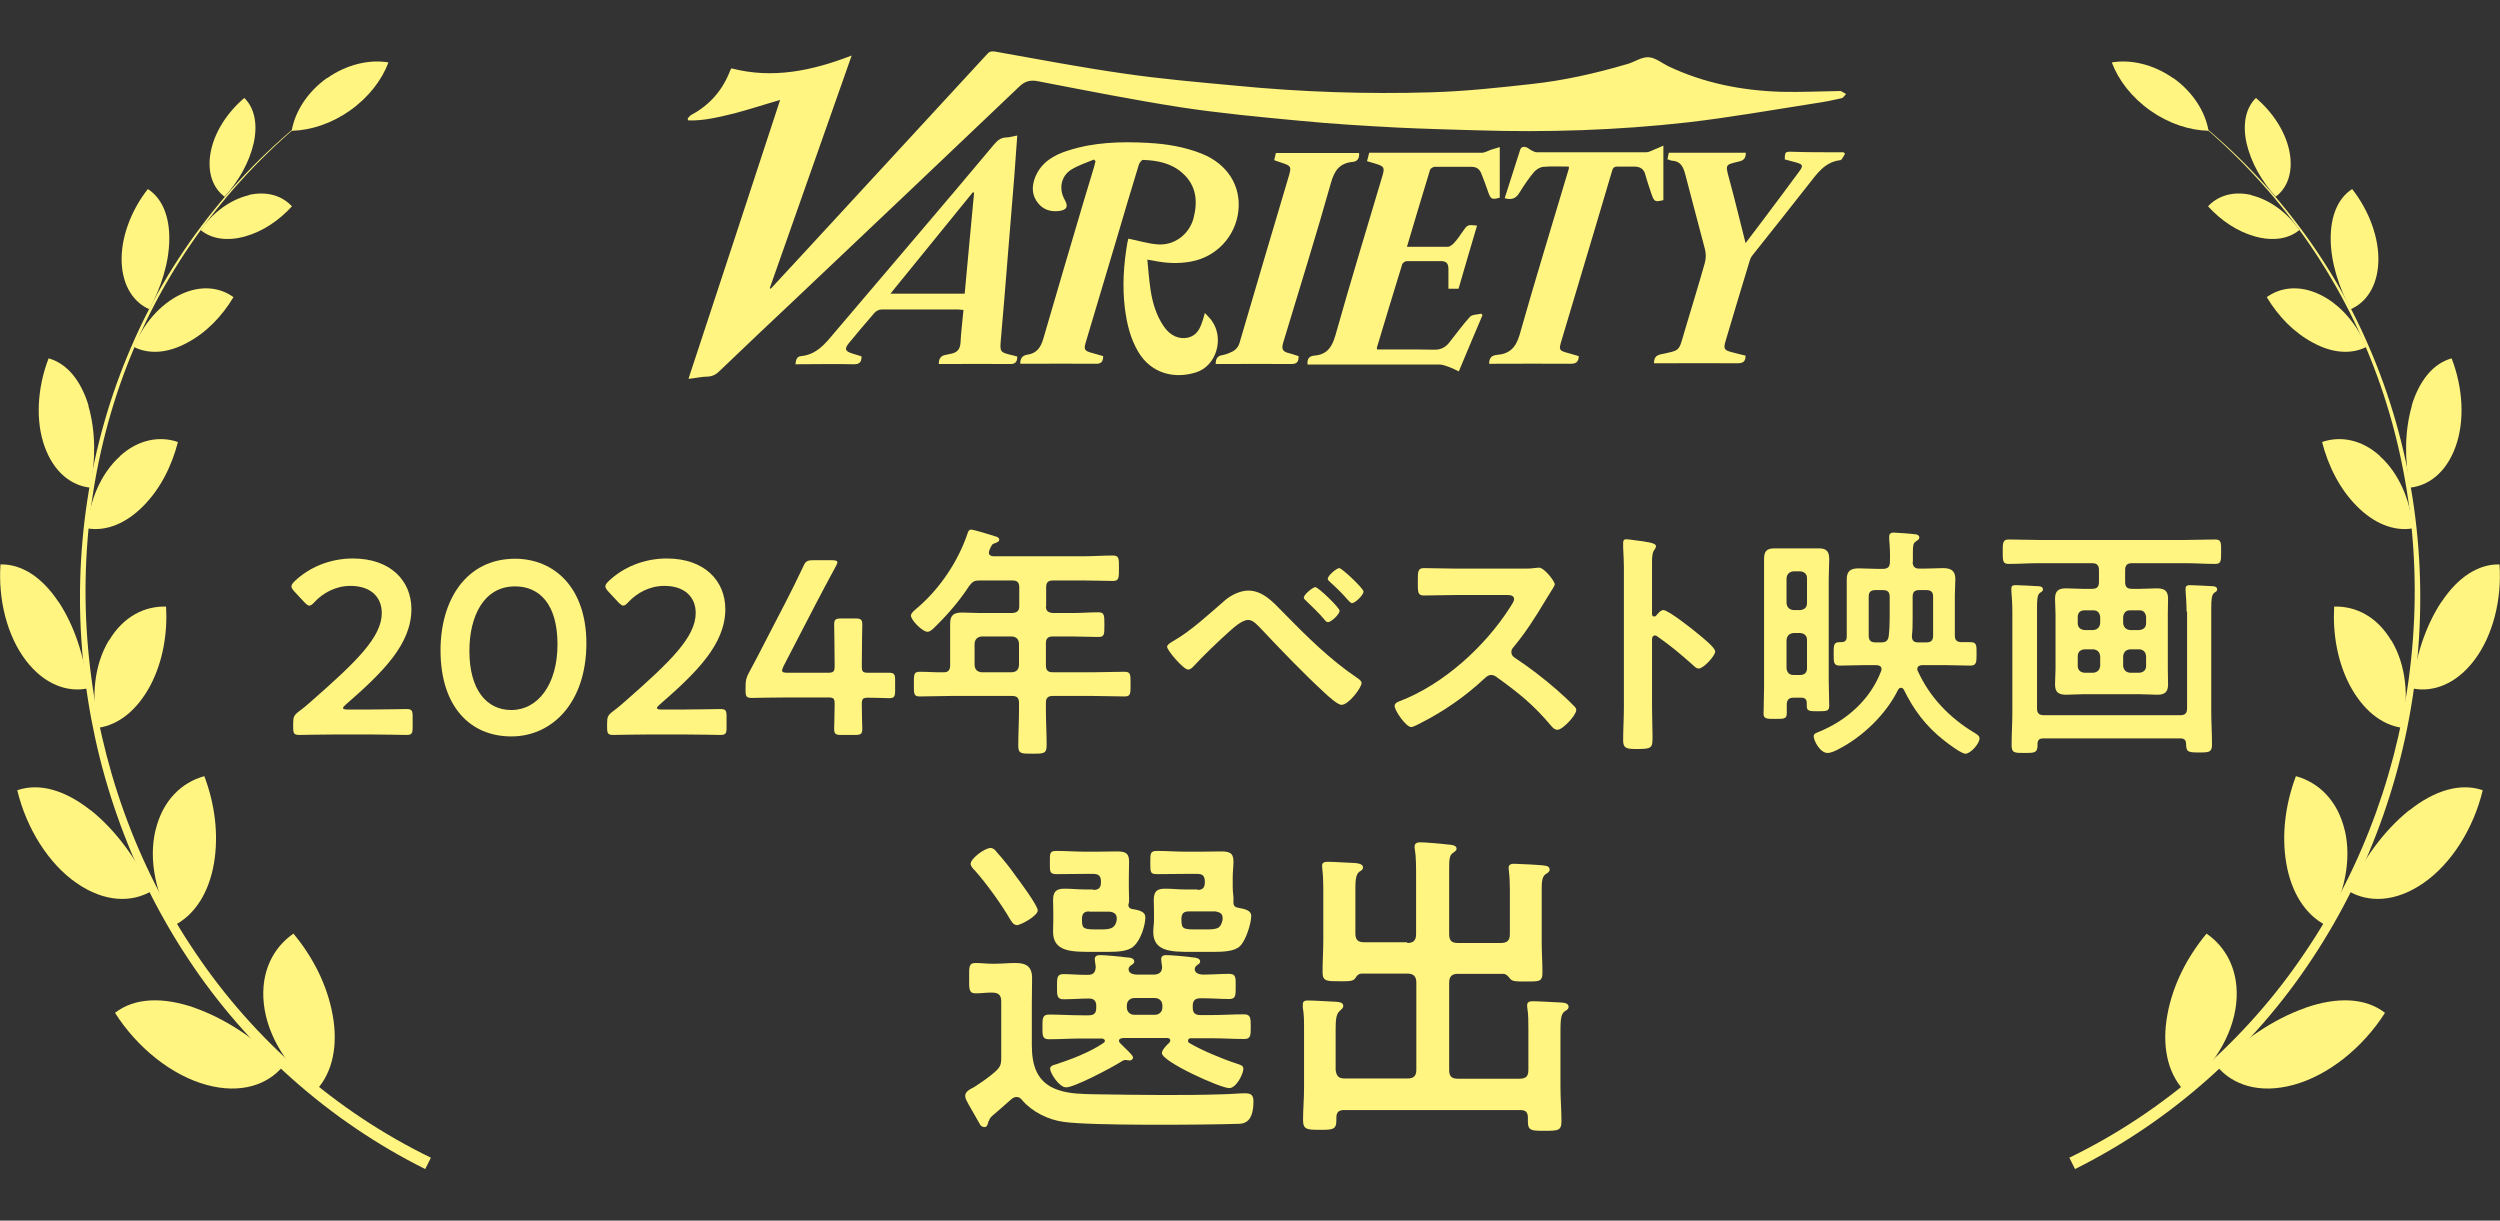
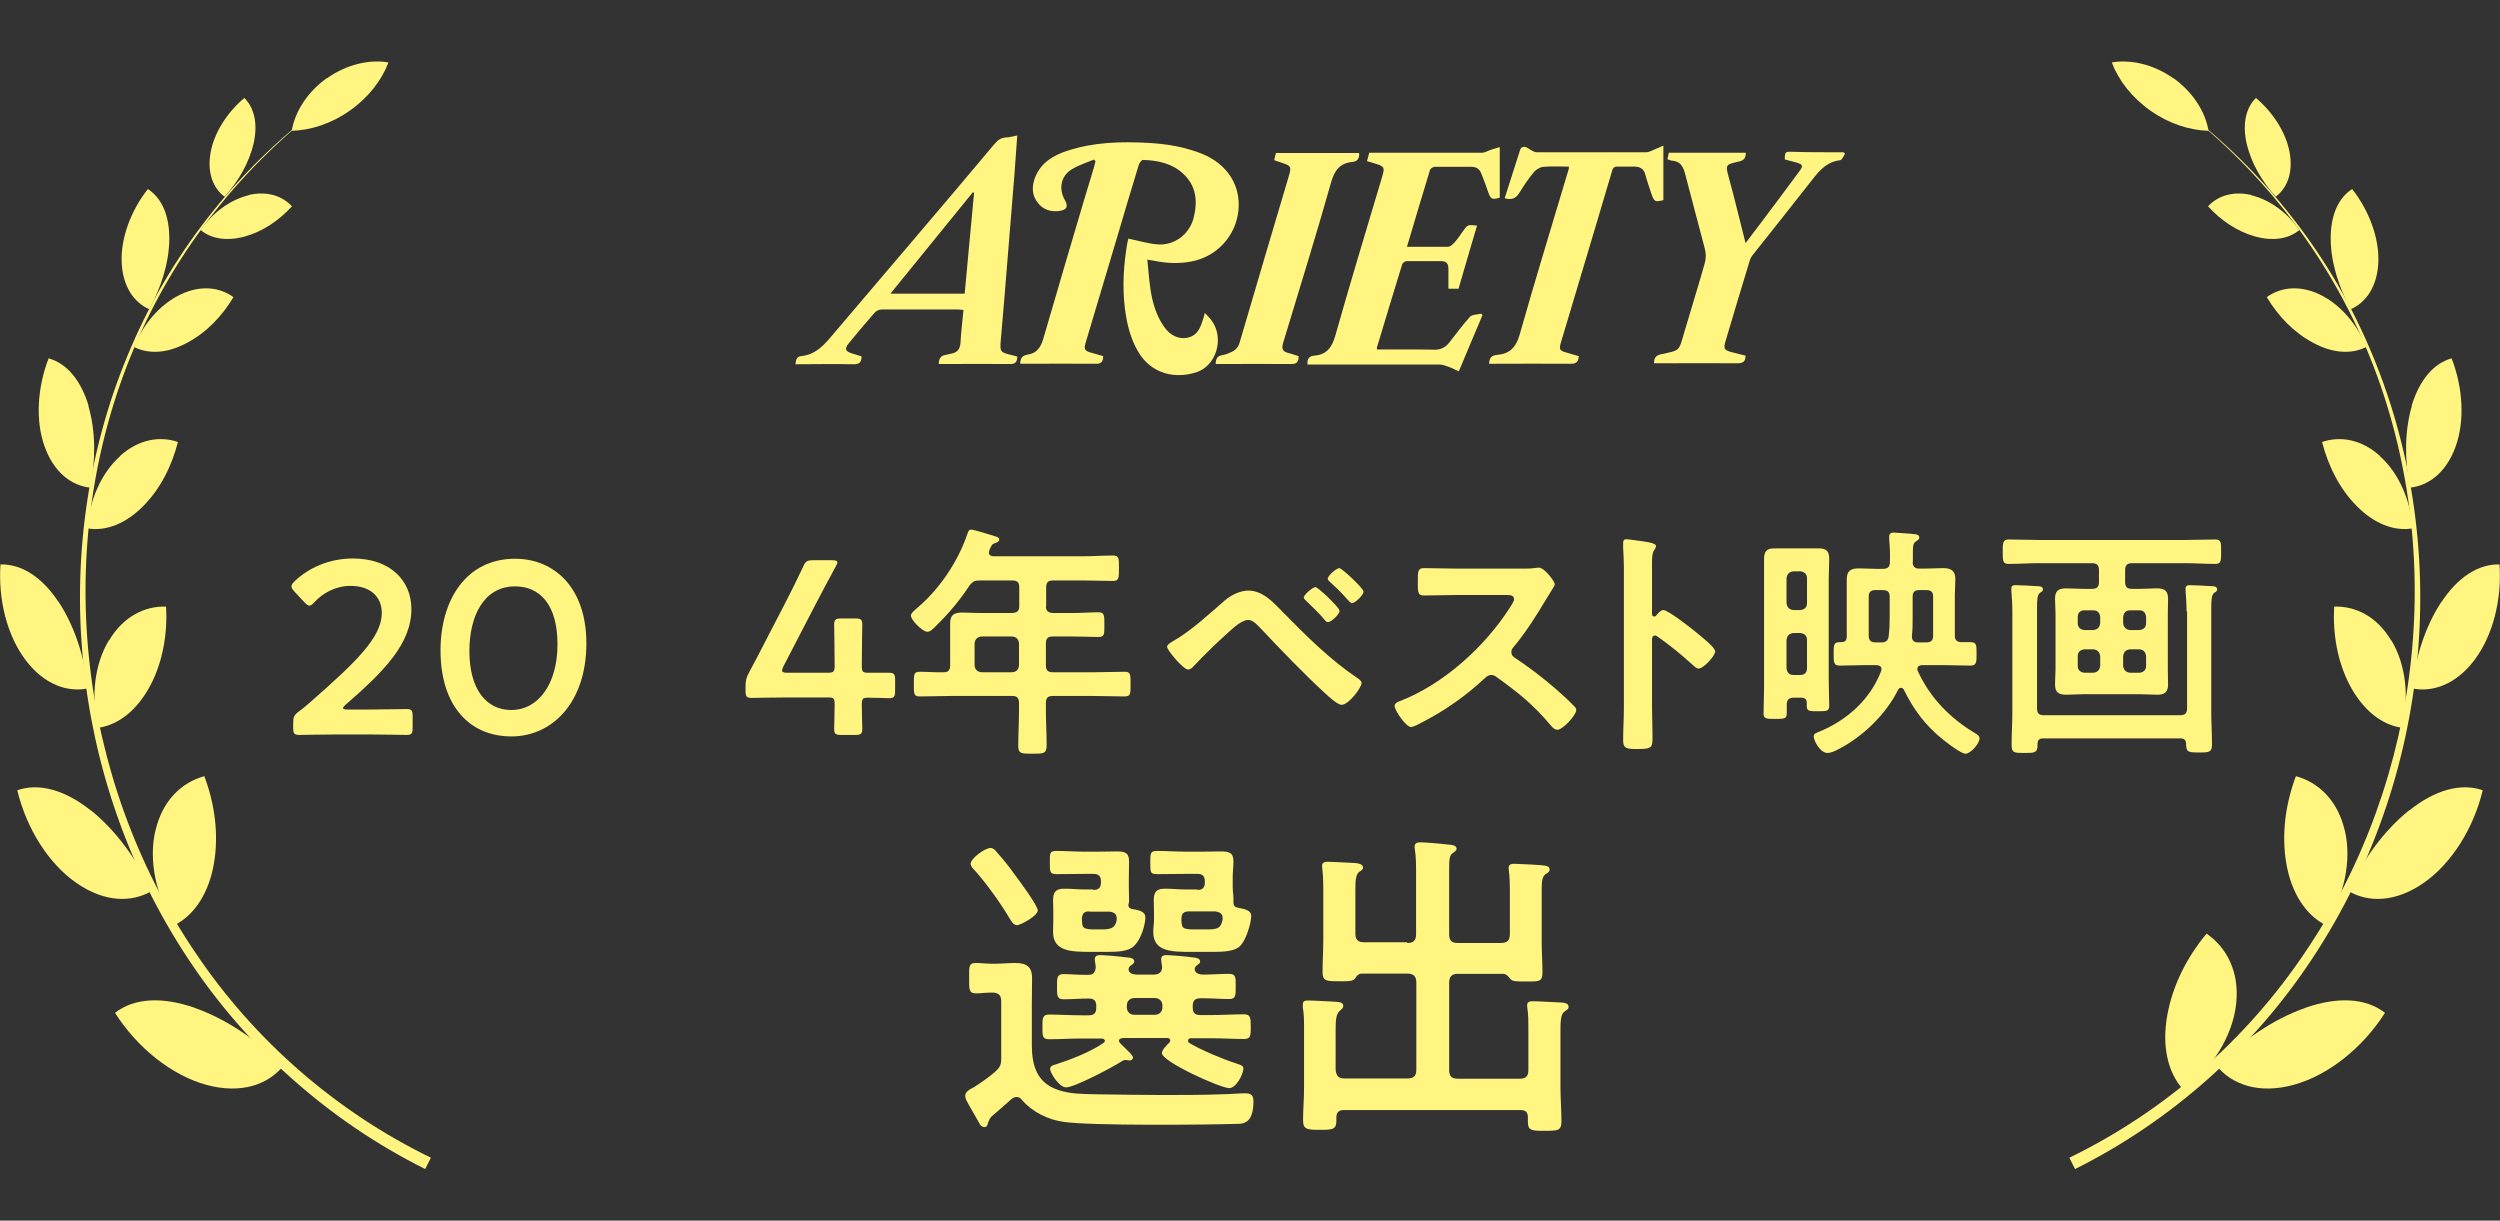
<svg xmlns="http://www.w3.org/2000/svg" id="_レイヤー_1" data-name="レイヤー 1" width="101.3" height="49.46" viewBox="0 0 101.3 49.46">
  <rect x="0" y="0" width="101.3" height="49.46" fill="#333333" stroke="none" />
  <defs>
    <style>
      .cls-1 {
        fill: none;
      }

      .cls-2 {
        fill: #fff580;
      }
    </style>
  </defs>
  <rect class="cls-1" x=".02" width="101.27" height="49.46" />
  <g>
    <path class="cls-2" d="M88.01,4.11c3.45,2.56,6.21,6.04,7.87,10,1.67,3.95,2.27,8.33,1.82,12.58-.44,4.25-1.92,8.4-4.32,11.93-2.38,3.54-5.7,6.43-9.53,8.29l.23.46c3.89-1.94,7.24-4.92,9.62-8.54,2.39-3.61,3.85-7.82,4.25-12.12.41-4.3-.24-8.7-1.96-12.66-1.7-3.96-4.51-7.43-7.99-9.95Z" />
    <path class="cls-2" d="M88.06,3.16c.8.57,1.3,1.37,1.43,2.14-.77-.02-1.61-.29-2.36-.82-.75-.53-1.29-1.23-1.56-1.95.76-.13,1.68.07,2.49.64Z" />
    <g>
      <path class="cls-2" d="M91.22,7.91c.75.18,1.47.71,1.95,1.41-.44.37-1.09.46-1.8.26-.72-.2-1.38-.65-1.9-1.22.39-.42,1-.63,1.75-.46Z" />
      <path class="cls-2" d="M91.03,5.8c.18.78.61,1.54,1.18,2.17.46-.34.71-.96.57-1.77-.14-.81-.66-1.63-1.37-2.23-.41.4-.55,1.05-.38,1.83Z" />
    </g>
    <g>
      <path class="cls-2" d="M93.99,11.93c.82.39,1.52,1.19,1.89,2.13-.61.31-1.38.25-2.15-.17-.78-.41-1.42-1.08-1.88-1.85.55-.4,1.32-.5,2.14-.11Z" />
      <path class="cls-2" d="M94.44,9.7c.01.95.33,1.94.81,2.83.62-.27,1.08-.92,1.12-1.9.04-.98-.37-2.09-1.06-2.97-.58.37-.88,1.1-.87,2.04Z" />
    </g>
    <g>
      <path class="cls-2" d="M96.44,18.49c.76.68,1.24,1.79,1.32,2.92-.76.13-1.57-.2-2.26-.9-.7-.7-1.16-1.63-1.41-2.6.72-.25,1.59-.12,2.35.57Z" />
      <path class="cls-2" d="M97.73,16.44c-.3,1.03-.3,2.2-.08,3.32.76-.08,1.47-.61,1.85-1.66.38-1.05.3-2.39-.16-3.58-.75.21-1.31.9-1.62,1.92Z" />
    </g>
    <g>
      <path class="cls-2" d="M96.9,25.95c.59.98.73,2.31.43,3.54-.85-.12-1.59-.74-2.11-1.71-.51-.97-.7-2.1-.64-3.2.85-.03,1.73.39,2.31,1.37Z" />
      <path class="cls-2" d="M98.93,24.38c-.66,1-1.05,2.24-1.2,3.51.83.18,1.78-.15,2.53-1.14.75-.99,1.12-2.45,1.02-3.88-.86-.02-1.69.52-2.35,1.52Z" />
    </g>
    <g>
      <path class="cls-2" d="M95.01,33.64c.29,1.22-.02,2.67-.77,3.85-.84-.43-1.4-1.34-1.6-2.51-.2-1.18-.03-2.41.39-3.53.91.25,1.69.97,1.98,2.2Z" />
      <path class="cls-2" d="M97.61,32.84c-1.03.83-1.86,2-2.46,3.26.81.48,1.91.47,3.05-.32,1.13-.78,2.03-2.21,2.4-3.76-.9-.31-1.95,0-2.98.82Z" />
    </g>
    <g>
      <path class="cls-2" d="M90.61,40.67c-.14,1.3-.96,2.62-2.13,3.5-.67-.73-.88-1.83-.66-3.04.22-1.22.8-2.35,1.59-3.3.81.56,1.34,1.54,1.2,2.84Z" />
      <path class="cls-2" d="M93.41,40.84c-1.31.46-2.54,1.32-3.59,2.35.62.76,1.71,1.15,3.11.77,1.4-.38,2.8-1.49,3.71-2.92-.78-.61-1.93-.66-3.24-.2Z" />
    </g>
  </g>
  <g>
    <path class="cls-2" d="M13.3,4.11c-3.45,2.56-6.21,6.04-7.87,10-1.67,3.95-2.27,8.33-1.82,12.58.44,4.25,1.92,8.4,4.32,11.93,2.38,3.54,5.7,6.43,9.53,8.29l-.23.46c-3.89-1.94-7.24-4.92-9.62-8.54-2.39-3.61-3.85-7.82-4.25-12.12-.41-4.3.24-8.7,1.96-12.66,1.7-3.96,4.51-7.43,7.99-9.95Z" />
    <path class="cls-2" d="M13.25,3.16c-.8.57-1.3,1.37-1.43,2.14.77-.02,1.61-.29,2.36-.82.75-.53,1.29-1.23,1.56-1.95-.76-.13-1.68.07-2.49.64Z" />
    <g>
      <path class="cls-2" d="M10.08,7.91c-.75.18-1.47.71-1.95,1.41.44.37,1.09.46,1.8.26.72-.2,1.38-.65,1.9-1.22-.39-.42-1-.63-1.75-.46Z" />
      <path class="cls-2" d="M10.28,5.8c-.18.78-.61,1.54-1.18,2.17-.46-.34-.71-.96-.57-1.77.14-.81.66-1.63,1.37-2.23.41.4.55,1.05.38,1.83Z" />
    </g>
    <g>
      <path class="cls-2" d="M7.32,11.93c-.82.39-1.52,1.19-1.89,2.13.61.31,1.38.25,2.15-.17.78-.41,1.42-1.08,1.88-1.85-.55-.4-1.32-.5-2.14-.11Z" />
      <path class="cls-2" d="M6.86,9.7c-.01.95-.33,1.94-.81,2.83-.62-.27-1.08-.92-1.12-1.9-.04-.98.37-2.09,1.06-2.97.58.37.88,1.1.87,2.04Z" />
    </g>
    <g>
      <path class="cls-2" d="M4.86,18.49c-.76.68-1.24,1.79-1.32,2.92.76.13,1.57-.2,2.26-.9.7-.7,1.16-1.63,1.41-2.6-.72-.25-1.59-.12-2.35.57Z" />
      <path class="cls-2" d="M3.58,16.44c.3,1.03.3,2.2.08,3.32-.76-.08-1.47-.61-1.85-1.66-.38-1.05-.3-2.39.16-3.58.75.21,1.31.9,1.62,1.92Z" />
    </g>
    <g>
      <path class="cls-2" d="M4.41,25.95c-.59.98-.73,2.31-.43,3.54.85-.12,1.59-.74,2.11-1.71.51-.97.7-2.1.64-3.2-.85-.03-1.73.39-2.31,1.37Z" />
      <path class="cls-2" d="M2.37,24.38c.66,1,1.05,2.24,1.2,3.51-.83.18-1.78-.15-2.53-1.14-.75-.99-1.12-2.45-1.02-3.88.86-.02,1.69.52,2.35,1.52Z" />
    </g>
    <g>
      <path class="cls-2" d="M6.3,33.64c-.29,1.22.02,2.67.77,3.85.84-.43,1.4-1.34,1.6-2.51.2-1.18.03-2.41-.39-3.53-.91.25-1.69.97-1.98,2.2Z" />
      <path class="cls-2" d="M3.69,32.84c1.03.83,1.86,2,2.46,3.26-.81.48-1.91.47-3.05-.32-1.13-.78-2.03-2.21-2.4-3.76.9-.31,1.95,0,2.98.82Z" />
    </g>
    <g>
-       <path class="cls-2" d="M10.69,40.67c.14,1.3.96,2.62,2.13,3.5.67-.73.88-1.83.66-3.04-.22-1.22-.8-2.35-1.59-3.3-.81.56-1.34,1.54-1.2,2.84Z" />
      <path class="cls-2" d="M7.89,40.84c1.31.46,2.54,1.32,3.59,2.35-.62.76-1.71,1.15-3.11.77-1.4-.38-2.8-1.49-3.71-2.92.78-.61,1.93-.66,3.24-.2Z" />
    </g>
  </g>
  <g>
    <path class="cls-2" d="M14.95,28.75c.51,0,1.45-.02,1.52-.02.21,0,.25.06.25.29v.47c0,.23-.04.29-.25.29-.07,0-1.01-.02-1.52-.02h-1.3c-.51,0-1.45.02-1.52.02-.21,0-.25-.06-.25-.29v-.18c0-.26.03-.33.24-.49.18-.13.34-.27.51-.42,1.8-1.58,2.84-2.58,2.84-3.56,0-.65-.45-1.1-1.27-1.1-.6,0-1.12.29-1.46.66-.09.1-.15.14-.21.14-.05,0-.11-.05-.2-.14l-.4-.43c-.08-.09-.12-.15-.12-.21,0-.07.05-.13.14-.22.57-.54,1.4-.91,2.35-.91,1.52,0,2.37.9,2.37,2.05,0,1.41-1.13,2.54-2.66,3.87-.08.07-.11.11-.11.14,0,.04.06.06.18.06h.87Z" />
    <path class="cls-2" d="M23.76,26.07c0,2.38-1.37,3.77-3.04,3.77s-2.87-1.21-2.87-3.49c0-2.05,1.05-3.71,3.02-3.71,1.57,0,2.89,1.15,2.89,3.43ZM19.02,26.38c0,1.56.69,2.39,1.7,2.39,1.07,0,1.87-1.03,1.87-2.66s-.73-2.35-1.72-2.35c-1.27,0-1.85,1.21-1.85,2.62Z" />
-     <path class="cls-2" d="M27.67,28.75c.51,0,1.45-.02,1.52-.02.21,0,.25.06.25.29v.47c0,.23-.04.29-.25.29-.07,0-1.01-.02-1.52-.02h-1.3c-.51,0-1.45.02-1.52.02-.21,0-.25-.06-.25-.29v-.18c0-.26.03-.33.24-.49.18-.13.34-.27.51-.42,1.8-1.58,2.84-2.58,2.84-3.56,0-.65-.45-1.1-1.27-1.1-.6,0-1.12.29-1.46.66-.09.1-.15.14-.21.14-.05,0-.11-.05-.2-.14l-.4-.43c-.08-.09-.12-.15-.12-.21,0-.07.05-.13.14-.22.57-.54,1.4-.91,2.35-.91,1.52,0,2.37.9,2.37,2.05,0,1.41-1.13,2.54-2.66,3.87-.08.07-.11.11-.11.14,0,.04.06.06.18.06h.87Z" />
    <path class="cls-2" d="M34.92,28.53c0,.34.02.93.02,1,0,.21-.06.25-.29.25h-.56c-.23,0-.29-.04-.29-.25,0-.07.02-.66.02-1,0-.23-.04-.27-.27-.27h-1.58c-.58,0-1.44.02-1.51.02-.21,0-.25-.06-.25-.29v-.17c0-.24.03-.37.14-.57.22-.4.43-.81.63-1.2l.88-1.7c.21-.41.44-.87.68-1.38.1-.23.16-.27.42-.27h.75c.15,0,.22.02.22.09,0,.04-.03.09-.07.17-.32.59-.58,1.08-.83,1.56l-1.28,2.47c-.04.08-.06.14-.06.18,0,.07.07.09.22.09h1.64c.24,0,.27-.06.27-.29,0-.68-.02-1.59-.02-1.66,0-.21.06-.25.29-.25h.56c.23,0,.29.04.29.25,0,.07-.02.97-.02,1.68,0,.23.04.27.27.27.27,0,.76,0,.83,0,.21,0,.25.06.25.29v.45c0,.23-.04.29-.25.29-.07,0-.56-.02-.83-.02-.23,0-.27.04-.27.27Z" />
    <path class="cls-2" d="M42.38,24.56c0,.19.08.26.28.28h.8c.35,0,.69-.03,1.04-.03.25,0,.25.11.25.51s0,.49-.25.49c-.35,0-.69-.02-1.04-.02h-.8c-.2,0-.28.08-.28.28v.89c0,.2.08.28.28.28h1.65c.42,0,.84-.02,1.26-.02.25,0,.24.12.24.5s.01.5-.24.5c-.42,0-.84-.02-1.26-.02h-1.65c-.2,0-.28.08-.28.28v.28c0,.49.03.97.03,1.45,0,.33-.13.33-.58.33s-.57,0-.57-.32c0-.49.03-.97.03-1.46v-.28c0-.2-.08-.28-.28-.28h-2.48c-.42,0-.84.02-1.26.02-.25,0-.24-.11-.24-.49,0-.4-.01-.51.24-.51.32,0,.65.03.98.02.18,0,.25-.1.25-.28v-.95c0-.25,0-.49,0-.74,0-.35.15-.45.49-.45.24,0,.48.02.72.02h1.31c.2-.02.28-.09.28-.28v-.76c0-.2-.08-.28-.28-.28h-1.32c-.22,0-.28.04-.42.21-.39.6-.86,1.15-1.37,1.65-.08.08-.21.22-.33.22-.2,0-.67-.47-.67-.66,0-.1.18-.24.25-.3.92-.78,1.67-1.9,2.05-3.04.03-.09.06-.14.14-.14.11,0,.82.22.97.27.07.02.17.05.17.14,0,.07-.09.11-.15.13-.16.05-.15.08-.25.29,0,.04-.02.06-.02.1,0,.11.08.14.18.15h3.63c.41,0,.81-.03,1.22-.03.25,0,.24.13.24.52s0,.51-.24.51c-.41,0-.81-.02-1.22-.02h-1.21c-.2,0-.28.08-.28.28v.76ZM39.77,25.79c-.17.02-.26.11-.28.28v.89c.02.18.11.26.28.28h1.24c.18-.02.26-.1.28-.28v-.89c-.02-.17-.1-.26-.28-.28h-1.24Z" />
    <path class="cls-2" d="M51.98,24.8c.94.96,1.91,1.93,3.03,2.68.07.05.16.11.16.2,0,.18-.52.88-.81.88-.16,0-.54-.35-.68-.48-.9-.83-1.75-1.72-2.59-2.61-.13-.13-.31-.35-.51-.35-.25,0-.58.3-.76.46-.46.41-1.04.97-1.46,1.42-.05.06-.13.13-.22.13-.19,0-.85-.78-.85-.92,0-.1.19-.2.26-.24.73-.42,1.44-1.09,2.08-1.64.24-.21.62-.4.95-.4.59,0,1.02.48,1.4.87ZM54.28,24.75c0,.14-.34.46-.47.46-.06,0-.11-.06-.14-.1-.22-.26-.49-.52-.74-.76-.04-.04-.1-.08-.1-.14,0-.11.36-.42.47-.42s.98.83.98.96ZM54.27,23.02c.1,0,.98.82.98.95,0,.14-.34.47-.47.47-.05,0-.13-.09-.22-.19-.03-.03-.05-.06-.08-.09-.18-.2-.38-.39-.58-.57-.04-.04-.1-.08-.1-.14,0-.12.35-.43.47-.43Z" />
    <path class="cls-2" d="M61.71,23.04c.16,0,.33,0,.43-.02.06,0,.16-.02.22-.02.21,0,.64.55.64.68,0,.05-.11.21-.22.39-.06.09-.12.19-.16.26-.4.67-.8,1.3-1.3,1.9-.05.06-.08.11-.08.19,0,.12.06.18.15.24.55.36,1.19.85,1.69,1.29.24.21.49.44.72.68.04.04.07.08.07.14,0,.21-.55.8-.76.8-.11,0-.18-.07-.25-.15-.72-.86-1.32-1.34-2.21-1.98-.08-.06-.14-.09-.23-.09-.13,0-.22.1-.3.17-.74.69-1.6,1.29-2.5,1.75-.09.05-.35.19-.44.19-.21,0-.67-.67-.67-.85,0-.12.12-.17.21-.2,1.77-.68,3.45-2.21,4.46-3.79.05-.08.17-.25.17-.34,0-.15-.14-.17-.29-.17h-2.07c-.43,0-.86.02-1.29.02-.27,0-.25-.15-.25-.61,0-.35,0-.5.24-.5.43,0,.86.02,1.3.02h2.72Z" />
    <path class="cls-2" d="M67.4,24.72c.2,0,1.2.79,1.4.96.14.12.7.55.7.72s-.47.69-.67.69c-.08,0-.16-.07-.22-.13-.54-.48-.86-.75-1.45-1.17-.03-.02-.06-.04-.1-.04-.09,0-.12.08-.12.16v2.73c0,.4.02.79.02,1.19,0,.46,0,.52-.62.52-.4,0-.57-.01-.57-.34,0-.45.03-.9.03-1.35v-5.7c0-.26-.02-.53-.03-.78,0-.05,0-.14,0-.18,0-.1.03-.15.13-.15.06,0,.27.03.34.04.45.06.86.1.86.24,0,.04-.03.1-.05.13-.09.11-.11.26-.11.53,0,.15,0,.34,0,.59v1.5c0,.08.05.1.08.1.04,0,.06,0,.09-.04.07-.08.18-.22.29-.22Z" />
    <path class="cls-2" d="M72.68,28.27c-.18,0-.27.07-.28.26,0,.12,0,.25,0,.37,0,.23-.11.23-.46.23s-.48,0-.48-.21c0-.35.02-.7.02-1.05v-4.4c0-.27,0-.54,0-.81,0-.31.09-.44.42-.44.19,0,.38,0,.57,0h.68c.18,0,.36,0,.55,0,.32,0,.42.13.42.44,0,.27-.02.54-.02.81v4.09c0,.35.02.69.02,1.03,0,.22-.08.23-.46.23-.32,0-.45,0-.45-.2v-.13c0-.16-.08-.22-.23-.22h-.3ZM73.22,23.43c0-.17-.1-.26-.27-.28h-.28c-.17.02-.26.11-.28.28v1.01c.02.17.11.26.28.28h.28c.17-.02.27-.11.27-.28v-1.01ZM72.95,27.35c.17,0,.27-.1.27-.27v-1.15c0-.17-.1-.26-.27-.28h-.28c-.17.02-.26.11-.28.28v1.15c.02.17.11.27.28.27h.28ZM77.5,22.76c0,.19.08.28.27.28h.22c.25,0,.5-.02.74-.02.32,0,.5.1.5.44,0,.23-.02.45-.02.67v1.62c0,.18.07.26.26.27.12,0,.25,0,.37,0,.26,0,.25.13.25.47s0,.48-.25.48c-.36,0-.71-.02-1.06-.02h-.9c-.1.01-.19.04-.19.16,0,.03,0,.06.02.08.48,1.06,1.29,1.9,2.29,2.5.1.06.21.12.21.23,0,.21-.36.62-.57.62-.17,0-.72-.42-.87-.54-.73-.57-1.23-1.24-1.63-2.06-.03-.04-.06-.07-.11-.07-.06,0-.09.03-.12.08-.49,1-1.45,1.92-2.44,2.42-.11.06-.29.14-.42.14-.3,0-.56-.5-.56-.68,0-.11.13-.14.22-.18,1.12-.46,2.07-1.3,2.51-2.45,0-.03.02-.05.02-.08,0-.13-.1-.16-.21-.17h-.43c-.35,0-.7.02-1.05.02-.25,0-.25-.12-.25-.48s0-.47.25-.47h.06c.16,0,.22-.08.22-.23v-1.65c0-.22,0-.44,0-.66,0-.35.16-.45.49-.45.25,0,.49.02.74.02h.24c.2,0,.28-.09.28-.28.01-.33,0-.59-.03-.92v-.1c0-.13.07-.17.18-.17s.77.05.88.07c.07,0,.16.04.16.13,0,.08-.07.11-.14.16-.11.08-.12.16-.12.48v.35ZM76,23.91c-.2,0-.28.08-.28.27v1.57c0,.2.08.28.28.28h.22c.19,0,.28-.06.31-.25.03-.26.04-.52.04-.78v-.82c0-.19-.08-.27-.28-.27h-.29ZM77.72,26.03h.33c.2,0,.28-.08.28-.28v-1.57c0-.19-.08-.27-.28-.27h-.28c-.19,0-.27.08-.27.27v.83c0,.25,0,.51-.03.76,0,.18.07.26.25.26Z" />
    <path class="cls-2" d="M86.73,23.86c.22,0,.44-.02.66-.02.31,0,.46.09.46.42,0,.2-.01.4-.01.61v2.25c0,.2.01.41.01.61,0,.32-.14.42-.44.42-.23,0-.46-.02-.68-.02h-2.34c-.22,0-.44.02-.66.02-.31,0-.46-.09-.46-.42,0-.21.02-.41.02-.61v-2.25c0-.2-.02-.4-.02-.61,0-.32.14-.42.45-.42.22,0,.45.02.67.02h.38c.2,0,.28-.08.28-.28v-.48c0-.19-.08-.28-.28-.28h-2.14c-.41,0-.82.03-1.24.03-.24,0-.24-.13-.24-.49s0-.5.24-.5c.42,0,.83.02,1.24.02h5.89c.41,0,.83-.02,1.24-.02.25,0,.24.13.24.5s0,.49-.24.49c-.41,0-.82-.03-1.24-.03h-2.13c-.2,0-.28.09-.28.28v.48c0,.2.08.28.28.28h.34ZM88.6,24.78c0-.28-.02-.58-.04-.84,0-.03,0-.07,0-.1,0-.12.1-.13.19-.13.18,0,.63.03.84.04.08,0,.25,0,.25.13,0,.07-.04.09-.12.14-.11.09-.12.31-.12.64v4.14c0,.46.03.91.03,1.37,0,.31-.11.32-.52.32-.46,0-.52-.02-.53-.34,0-.16-.07-.23-.23-.23h-5.56c-.16,0-.23.07-.23.23v.06c0,.3-.14.3-.53.3-.41,0-.52,0-.52-.32,0-.45.03-.89.03-1.34v-4.08c0-.28-.02-.59-.04-.83,0-.04,0-.07,0-.1,0-.12.09-.13.18-.13.18,0,.65.03.84.04.09,0,.26,0,.26.13,0,.07-.05.1-.12.14-.11.08-.12.29-.12.62v4.06c0,.2.08.28.28.28h5.52c.2,0,.28-.08.28-.28v-3.92ZM84.82,25.53c.17-.02.26-.11.28-.28v-.25c-.02-.17-.11-.27-.28-.27h-.36c-.17,0-.27.1-.27.27v.25c0,.17.1.26.27.28h.36ZM85.1,26.59c-.02-.17-.11-.26-.28-.28h-.36c-.17.02-.27.11-.27.28v.39c0,.17.1.26.27.28h.36c.17-.02.26-.11.28-.28v-.39ZM86.03,25.25c.02.17.11.26.28.28h.38c.17-.02.27-.11.27-.28v-.25c-.02-.17-.1-.27-.27-.27h-.38c-.17,0-.26.1-.28.27v.25ZM86.31,26.31c-.17.02-.26.11-.28.28v.39c.02.17.11.26.28.28h.38c.17-.02.27-.11.27-.28v-.39c-.02-.17-.1-.26-.27-.28h-.38Z" />
    <path class="cls-2" d="M40.06,45.41c-.03.1-.04.26-.17.26-.06,0-.14-.04-.17-.09l-.49-.86c-.05-.09-.12-.21-.12-.31,0-.16.14-.25.36-.36.29-.19.59-.39.85-.62.21-.19.25-.29.25-.56v-2.29c0-.26-.11-.36-.37-.36h-.05c-.21,0-.4.03-.61.03-.29,0-.27-.18-.27-.61s-.03-.62.26-.62c.22,0,.43.03.65.03h.13c.29,0,.56-.03.83-.03.44,0,.68.14.68.61,0,.35-.01.71-.01,1.07v1.65c0,.83.21,1.52,1.05,1.81.48.17,1.03.17,1.52.18.9.01,1.79.03,2.68.03.83,0,1.66,0,2.48-.03.26,0,.66-.04.91-.04s.34.08.34.33c0,.92-.44.91-.7.91-1.34.04-5.86.08-6.98-.08-.62-.08-1.28-.4-1.69-.88-.06-.08-.13-.13-.23-.13-.09,0-.14.04-.21.09-.26.23-.52.46-.78.68-.07.06-.12.14-.13.22ZM41.19,37.48c-.13,0-.2-.14-.26-.23-.36-.62-.95-1.44-1.43-1.98-.07-.06-.17-.18-.17-.27,0-.21.57-.64.81-.64.1,0,.2.09.25.17.27.3.52.61.75.94.16.21.91,1.22.91,1.42,0,.22-.69.6-.86.6ZM45.48,42.07c-.07,0-.14.03-.14.1s.09.14.14.19c.15.16.43.39.43.49,0,.08-.08.12-.14.12-.03,0-.05-.01-.08-.01-.04-.01-.08-.01-.1-.01-.06,0-.13.05-.18.08-.34.22-1.87,1.03-2.21,1.03-.29,0-.65-.59-.65-.75,0-.12.14-.16.23-.18.64-.21,1.37-.49,1.92-.86.04-.03.07-.05.07-.1,0-.06-.08-.09-.13-.09h-.81c-.44,0-.88.03-1.33.03-.27,0-.26-.16-.26-.49s-.01-.51.26-.51c.44,0,.88.03,1.33.03h.29c.21,0,.3-.09.3-.3v-.08c0-.19-.08-.3-.29-.3-.34,0-.69.03-1.04.03-.27,0-.26-.17-.26-.51s-.01-.51.26-.51.71.04,1,.03c.21,0,.3-.1.31-.33-.01-.08-.04-.25-.04-.3,0-.14.1-.17.22-.17.17,0,.85.06,1.04.09.12.01.34.01.34.17,0,.09-.09.12-.18.19-.03.04-.05.08-.05.12,0,.16.16.21.3.22h.71c.21,0,.34-.08.35-.3-.01-.08-.04-.26-.04-.32,0-.13.09-.17.21-.17.17,0,.86.06,1.05.09.13.01.32.03.32.17,0,.09-.08.1-.16.18-.04.04-.06.08-.06.13,0,.17.2.22.34.22.32,0,.74-.03,1.05-.03.29,0,.27.16.27.51s.01.51-.26.51c-.35,0-.69-.03-1.03-.03h-.14c-.21,0-.31.09-.31.3v.08c0,.21.09.3.31.3h.46c.43,0,.87-.03,1.31-.03.27,0,.27.16.27.51s0,.49-.27.49c-.44,0-.88-.03-1.31-.03h-.86c-.05,0-.1.04-.1.09s.01.08.05.1c.48.29,1.37.66,1.9.83.26.08.29.12.29.22,0,.21-.29.78-.57.78-.36,0-2.73-1.07-2.73-1.42,0-.13.21-.34.3-.42.03-.04.04-.05.04-.09,0-.06-.05-.1-.12-.1h-1.82ZM44.3,36.06c.22,0,.31-.09.31-.31v-.03c0-.22-.09-.31-.31-.31h-.33c-.39,0-.77.01-1.14.01-.3,0-.29-.08-.29-.47s-.01-.47.27-.47c.39,0,.77.03,1.16.03h.49c.26,0,.51-.01.77-.01.33,0,.52.04.52.4,0,.21-.01.42-.01.66v.36c0,.23.01.39.01.51,0,.08,0,.16-.03.23,0,.09.04.14.13.17.34.05.56.12.56.34,0,.29-.17.9-.47,1.17-.21.21-.66.23-1.04.23h-.68c-.81,0-1.55-.01-1.55-.81,0-.16.01-.33.01-.48v-.29c0-.23-.01-.38-.01-.52,0-.39.18-.46.47-.46s.53.03.79.03h.35ZM44.14,36.93c-.21,0-.29.08-.3.3.01.34-.01.43.52.43h.23c.35,0,.6-.01.66-.39v-.06c0-.18-.12-.25-.29-.27h-.83ZM45.97,40.44c-.18,0-.31.12-.31.3v.08c0,.18.13.3.31.3h.82c.18,0,.31-.12.31-.3v-.08c0-.18-.13-.3-.31-.3h-.82ZM48.52,36.06c.21,0,.3-.09.3-.31v-.03c0-.22-.09-.31-.3-.31h-.48c-.38,0-.75.01-1.13.01-.3,0-.3-.05-.3-.47,0-.39,0-.47.29-.47.38,0,.77.03,1.14.03h.65c.26,0,.51-.01.77-.01.33,0,.52.04.52.4,0,.21-.03.42-.03.66v.36c0,.26.04.4.03.57-.01.16.01.26.18.29.34.06.54.13.54.33,0,.29-.21,1-.46,1.23-.21.21-.68.23-1.05.23h-.9c-.81,0-1.56,0-1.56-.81,0-.16.03-.33.03-.48v-.29c0-.23-.01-.38-.01-.52,0-.39.17-.46.47-.46.26,0,.52.03.79.03h.51ZM48.18,36.93c-.22,0-.3.08-.31.3.01.36.01.43.52.43h.49c.48,0,.58-.05.66-.39v-.08c0-.18-.13-.23-.29-.26h-1.08Z" />
    <path class="cls-2" d="M57.02,38.21c.25,0,.36-.1.36-.36v-2.34c0-.38,0-.82-.05-1.09-.01-.04-.01-.08-.01-.12,0-.14.12-.17.23-.17.18,0,.9.06,1.12.09.1.01.35.01.35.17,0,.08-.08.12-.16.18-.13.09-.14.27-.14.64v2.64c0,.26.1.36.35.36h1.74c.26,0,.37-.1.37-.36v-1.79c0-.26-.01-.55-.04-.77,0-.04-.01-.09-.01-.13,0-.14.12-.16.23-.16.16,0,1.16.05,1.26.08.09.01.17.05.17.16,0,.08-.06.12-.16.18-.14.1-.16.3-.16.61v2.13c0,.42.03.83.03,1.25,0,.38-.14.36-.68.36-.4,0-.52,0-.62-.1-.08-.1-.14-.19-.27-.21h-1.86c-.25,0-.35.12-.35.36v3.54c0,.25.1.35.35.35h2.5c.26,0,.36-.1.36-.35v-1.69c0-.27,0-.56-.04-.81-.01-.04-.01-.09-.01-.13,0-.14.12-.16.23-.16.22,0,.86.04,1.11.05.12.01.34.01.34.18,0,.08-.06.12-.16.18-.18.13-.17.42-.17,1.08v1.98c0,.47.04.94.04,1.39,0,.39-.14.39-.7.39-.51,0-.66,0-.66-.38v-.16c0-.21-.09-.3-.3-.3h-7.16c-.2,0-.3.09-.3.3v.12c0,.38-.16.38-.66.38s-.69,0-.69-.38c0-.44.04-.88.04-1.31v-2.43c0-.29,0-.56-.05-.83v-.13c0-.16.12-.16.23-.16.21,0,.84.04,1.08.05.12.01.33.01.33.17,0,.09-.07.13-.14.2-.15.12-.17.36-.17.77v1.62c.03.25.12.35.36.35h2.55c.25,0,.36-.1.36-.35v-3.54c0-.25-.12-.36-.36-.36h-1.86c-.14.01-.2.1-.27.21-.09.09-.21.1-.46.1h-.17c-.49,0-.68.01-.68-.36,0-.43.03-.87.03-1.3v-2.11c0-.26-.01-.52-.04-.78,0-.04-.01-.08-.01-.13,0-.14.12-.16.23-.16.22,0,.86.04,1.11.05.1.01.32.03.32.18,0,.09-.08.13-.16.18-.14.12-.15.38-.15.71v1.78c0,.26.1.36.36.36h1.74Z" />
  </g>
  <g>
-     <path class="cls-2" d="M27.9,15.34c1.25-3.79,2.48-7.53,3.71-11.29-.63.18-1.23.38-1.84.54-.62.15-1.24.31-1.88.29l-.03-.07c.05-.06.1-.13.16-.16.75-.4,1.27-1.01,1.57-1.8,0-.02.03-.04.05-.08,1.65.43,3.24.11,4.87-.52-1.12,3.18-2.22,6.31-3.32,9.43.01,0,.03.01.04.02.49-.53.99-1.07,1.48-1.6,2.43-2.64,4.87-5.28,7.3-7.92.09-.1.17-.11.31-.09,1.74.31,3.47.64,5.22.89,1.5.22,3.01.35,4.52.49,2.65.26,5.3.35,7.96.27,1.36-.04,2.73-.19,4.08-.34,1.27-.14,2.52-.42,3.75-.78.05-.01.09-.03.14-.04.27-.09.55-.28.82-.26.27.02.52.23.78.36,1.45.69,2.99.99,4.58,1.04.78.02,1.56-.02,2.33-.03.03,0,.07-.01.09,0,.07.03.14.08.21.12-.06.06-.11.16-.18.17-.34.08-.69.15-1.04.2-1.74.27-3.47.58-5.21.78-2.84.32-5.69.41-8.54.32-1.07-.03-2.14-.06-3.2-.11-1.33-.07-2.67-.15-4-.28-1.59-.15-3.19-.3-4.77-.54-1.93-.3-3.84-.68-5.76-1.05-.33-.07-.55-.03-.8.21-3,2.86-6.01,5.71-9.02,8.56-1.04.98-2.08,1.96-3.11,2.95-.14.14-.28.23-.49.24-.24,0-.48.06-.76.09Z" />
    <path class="cls-2" d="M44.34,6.46c-.31.13-.63.23-.91.4-.44.26-.54.79-.29,1.23.16.28.09.42-.23.46-.33.04-.63-.05-.84-.31-.27-.32-.27-.7-.12-1.07.24-.59.75-.89,1.33-1.07,1.05-.34,2.14-.37,3.24-.31.75.04,1.48.16,2.18.44,1.02.41,1.59,1.28,1.48,2.31-.11,1.04-.9,1.88-1.93,2.06-.49.09-.98.07-1.47-.03-.08-.02-.15-.02-.29-.05.04.42.07.82.13,1.22.08.53.23,1.04.54,1.49.26.38.62.53.98.45.37-.09.49-.38.59-.69.03-.08.05-.16.09-.31.12.14.22.22.29.33.5.71.18,1.82-.65,2.08-.86.27-1.8.06-2.33-.82-.33-.55-.47-1.15-.55-1.78-.11-.89-.05-1.77.1-2.65.01-.07.04-.14.04-.17.41.08.78.2,1.16.23.68.07,1.3-.39,1.48-1.05.18-.69.12-1.33-.44-1.83-.45-.41-1.02-.52-1.61-.54-.05,0-.13.11-.16.18-.31,1.01-.61,2.02-.91,3.04-.41,1.37-.82,2.74-1.23,4.12-.11.35-.08.4.27.49.14.04.28.08.42.12,0,.23-.08.32-.31.31-.94-.01-1.87,0-2.81,0-.08,0-.15,0-.24,0,0-.23.09-.34.3-.37.36-.05.53-.29.63-.63.54-1.86,1.09-3.72,1.64-5.58.14-.47.28-.93.42-1.39.02-.08.04-.16.06-.24-.02-.02-.04-.04-.06-.06Z" />
    <path class="cls-2" d="M55.4,6.5c.03-.11.05-.2.08-.31.09,0,.18,0,.27,0,1.43,0,2.86,0,4.29,0,.13,0,.27-.09.4-.13.09-.03.18-.05.33-.1v2.05c-.32.09-.37.07-.48-.26-.08-.24-.17-.47-.26-.7-.07-.19-.19-.29-.41-.29-.5,0-.99,0-1.49,0-.07,0-.18.08-.19.14-.31,1.02-.62,2.05-.93,3.1.56,0,1.11,0,1.65,0,.1,0,.21-.1.28-.18.12-.13.21-.27.31-.41.21-.31.21-.31.6-.27-.25.85-.5,1.69-.75,2.56h-.41c0-.27,0-.53,0-.8,0-.22-.08-.32-.3-.32-.46,0-.93,0-1.39,0-.06,0-.16.07-.18.12-.35,1.13-.69,2.26-1.03,3.39,0,.01,0,.03.01.07.33,0,.67,0,1,0,.45,0,.9,0,1.34.01.26,0,.45-.11.6-.31.27-.34.53-.7.82-1.02.09-.1.3-.09.46-.13.02.02.03.04.05.06-.31.74-.63,1.48-.96,2.28-.13-.06-.25-.13-.37-.17-.14-.05-.28-.11-.42-.11-1.68,0-3.36,0-5.05,0-.09,0-.19,0-.29,0-.02-.22.06-.34.27-.36.52-.04.72-.34.86-.82.61-2.17,1.27-4.32,1.91-6.48.09-.32.06-.37-.26-.47-.12-.04-.24-.07-.37-.11Z" />
    <path class="cls-2" d="M41.22,14.45c0,.25-.11.31-.33.3-.86-.01-1.73,0-2.59,0-.08,0-.17,0-.26,0,0-.22.08-.34.28-.37.08-.01.15-.04.23-.05.24-.05.35-.18.37-.44.02-.44.08-.87.12-1.33-.08,0-.14-.02-.21-.02-1.04,0-2.08,0-3.11,0-.1,0-.22.06-.29.14-.35.4-.69.81-1.03,1.22-.19.23-.16.33.12.42.13.04.25.08.39.12,0,.21-.06.32-.31.32-.79-.02-1.57,0-2.37,0,.03-.16.03-.31.23-.33.61-.06.96-.48,1.31-.9,1.15-1.36,2.32-2.72,3.47-4.08,1.02-1.2,2.04-2.4,3.05-3.61.13-.15.26-.26.47-.27.15,0,.29-.05.46-.08-.04.56-.08,1.11-.12,1.65-.09,1.06-.17,2.12-.26,3.19-.09,1.12-.18,2.25-.28,3.37-.05.57-.06.57.48.7.06.01.12.03.18.05ZM39.09,11.89c.13-1.38.25-2.73.38-4.08-.02,0-.03-.02-.05-.02-1.1,1.36-2.21,2.72-3.34,4.11h3.01Z" />
    <path class="cls-2" d="M63.56,6.75c-.35,0-.69-.02-1.02.01-.14.01-.3.11-.39.22-.22.26-.41.55-.59.84-.14.23-.32.29-.59.21.21-.66.42-1.31.63-1.97.05-.14.21-.14.34-.04.1.07.23.15.34.15,1.48,0,2.95,0,4.43,0,.11,0,.21-.07.32-.11.11-.04.21-.09.37-.16v2.21c-.35.08-.37.07-.49-.27-.08-.25-.17-.5-.24-.76-.06-.24-.22-.33-.45-.33-.23,0-.46,0-.68,0-.14,0-.19.06-.22.18-.42,1.43-.85,2.86-1.28,4.3-.26.87-.52,1.74-.78,2.61-.1.33-.08.37.26.46.15.04.3.09.45.13,0,.25-.13.32-.36.31-1.01-.01-2.03,0-3.04,0-.08,0-.15,0-.23,0,0-.24.1-.34.32-.36.5-.04.76-.29.91-.8.64-2.26,1.33-4.5,2-6.75,0-.01,0-.03,0-.08Z" />
    <path class="cls-2" d="M67.56,6.47c.02-.11.04-.19.06-.28h3.12c0,.2-.06.3-.26.35-.57.14-.58.1-.41.72.23.84.43,1.69.66,2.59.24-.31.45-.59.66-.87.51-.68,1.02-1.36,1.52-2.04.17-.23.14-.28-.14-.36-.15-.04-.3-.08-.45-.12,0-.31.02-.32.31-.31.59.02,1.18.02,1.77.02.1,0,.2,0,.3,0,.02.02.04.04.06.06-.06.09-.12.25-.19.26-.62.07-.93.53-1.27.96-.75.96-1.51,1.91-2.27,2.87-.06.07-.11.16-.13.24-.33,1.09-.66,2.17-.98,3.26-.09.31-.06.37.25.45.19.05.38.1.56.14,0,.24-.1.31-.33.31-1.05-.01-2.11,0-3.16,0-.07,0-.14,0-.22,0,0-.21.07-.31.26-.36.82-.18.73-.09.98-.94.27-.92.56-1.84.82-2.77.05-.18.05-.39,0-.57-.26-1.01-.54-2.02-.8-3.04-.08-.29-.19-.51-.53-.53-.06,0-.12-.04-.2-.07Z" />
    <path class="cls-2" d="M55.07,6.2c.02.21-.06.34-.26.36-.53.05-.74.35-.88.85-.6,2.13-1.26,4.24-1.9,6.36-.02.06-.04.12-.05.18-.05.17,0,.29.18.34.15.04.3.09.46.14,0,.2-.04.32-.29.32-.95-.01-1.9,0-2.85,0-.07,0-.14,0-.22,0,0-.2.06-.33.27-.36.11-.02.23-.06.33-.11.18-.07.31-.19.37-.4.66-2.26,1.33-4.51,2-6.77.1-.34.08-.39-.25-.5-.11-.04-.22-.07-.35-.12.02-.1.05-.2.07-.29h3.37Z" />
  </g>
</svg>